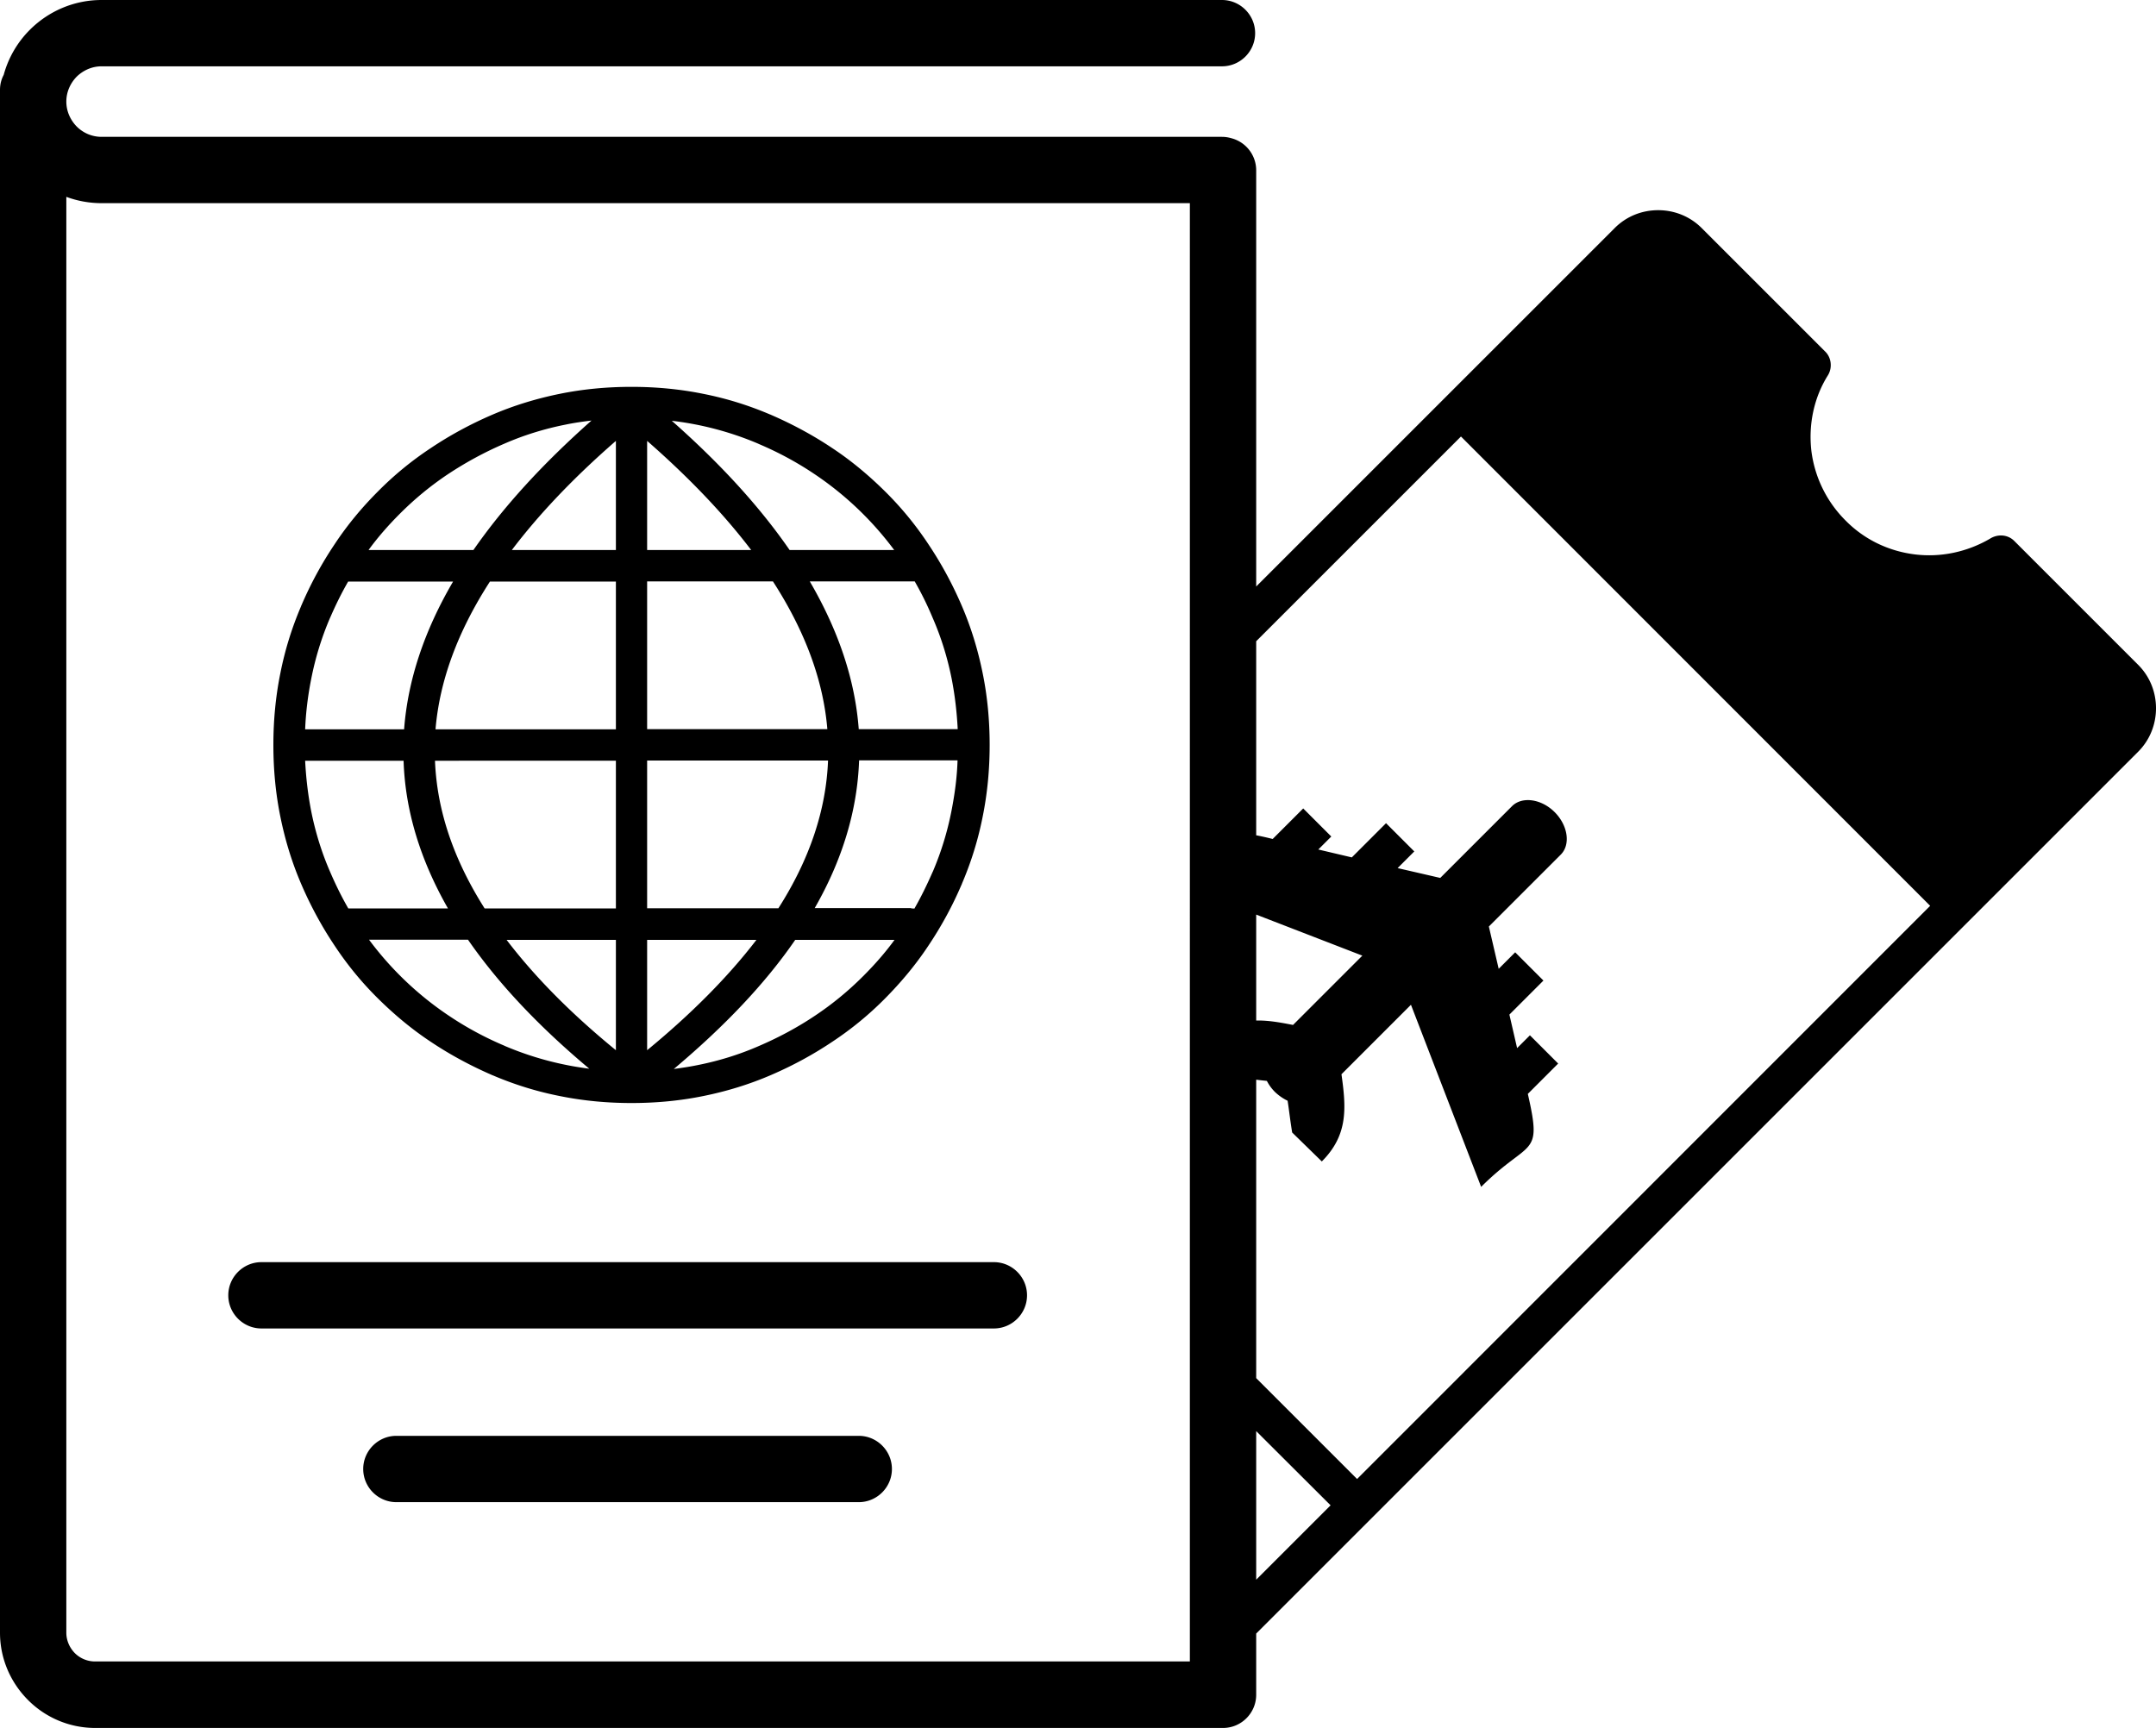
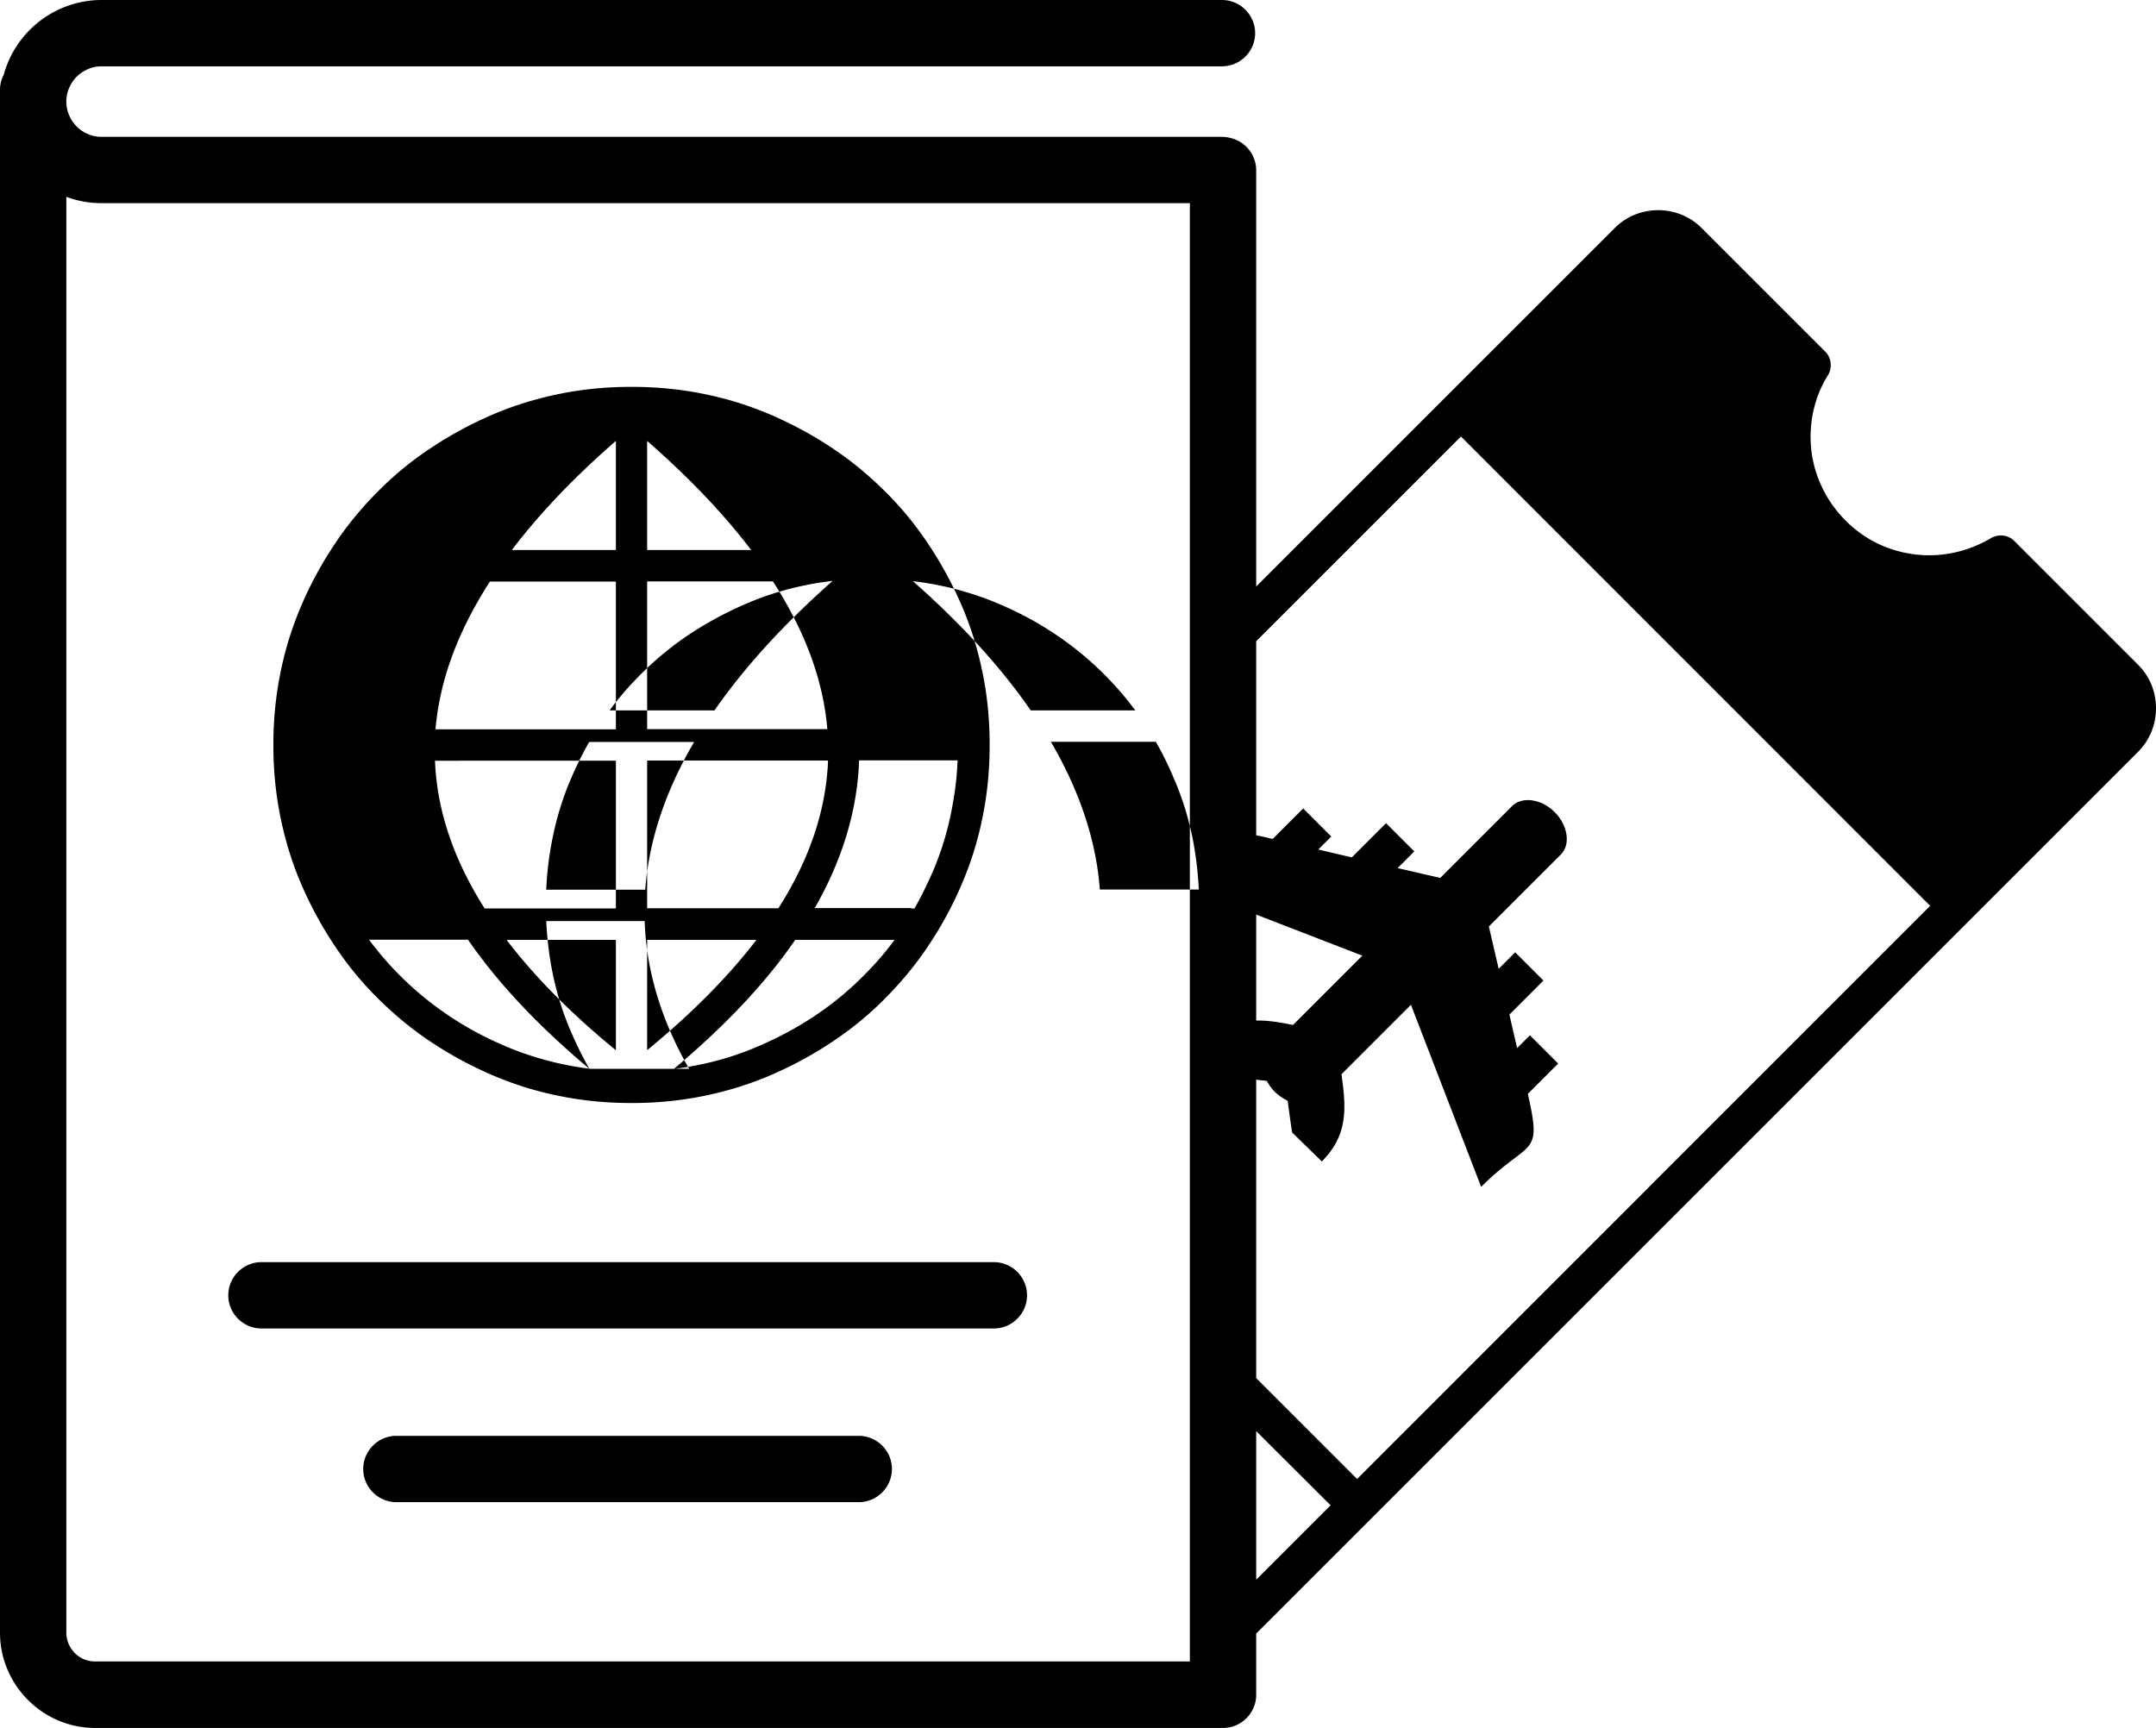
<svg xmlns="http://www.w3.org/2000/svg" xml:space="preserve" style="enable-background:new 0 0 122.88 98.48" viewBox="0 0 122.87 98.49">
-   <path d="M69.64 7.8c.19 0 .37.03.54.08.81.21 1.41.95 1.41 1.83v23.72L92.02 13c.69-.69 1.58-1.02 2.48-1.02.89 0 1.79.33 2.48 1.02l7.05 7.05c.33.33.41.89.15 1.33-.82 1.3-1.12 2.84-.95 4.32.18 1.43.82 2.84 1.94 3.96 1.1 1.12 2.5 1.76 3.96 1.94 1.46.18 2.96-.13 4.27-.89.43-.28 1.02-.26 1.4.13l7.05 7.05c.69.69 1.02 1.58 1.02 2.48 0 .89-.33 1.79-1.02 2.48L71.59 93.11v3.49c0 1.04-.85 1.89-1.89 1.89H5.42A5.39 5.39 0 0 1 1.6 96.9C.61 95.91 0 94.55 0 93.06V5.13c0-.31.07-.6.21-.86C.48 3.28 1 2.4 1.7 1.7 2.75.65 4.2 0 5.79 0h63.85c1.04 0 1.89.85 1.89 1.89s-.85 1.89-1.89 1.89H5.79c-.55 0-1.05.23-1.42.59-.36.37-.59.87-.59 1.42s.23 1.05.59 1.42c.37.37.87.59 1.42.59h63.85zm1.95 28.75v11.06c.27.05.58.12.94.21l1.74-1.74 1.6 1.6-.74.74 1.91.45 1.95-1.95 1.61 1.61-.95.95 2.43.56 4.09-4.09c.57-.57 1.67-.42 2.43.34.76.76.92 1.86.34 2.43l-4.09 4.09.56 2.41.94-.94 1.61 1.61-1.94 1.94.44 1.91.73-.73 1.61 1.61-1.73 1.73.01.04c.83 3.64.09 2.5-2.67 5.26l-4-10.38-3.96 3.96c.27 1.92.39 3.46-1.12 4.97l-1.69-1.65c-.13-.81-.19-1.39-.26-1.81-.25-.12-.5-.29-.72-.5-.19-.19-.35-.41-.46-.63-.17-.02-.38-.04-.61-.07v17.01l5.75 5.75L110 51.63 83.26 24.88 71.59 36.55zm0 15.58v6.04c.65-.02 1.33.1 2.1.25l3.95-3.95-6.05-2.34zm0 29.44v8.47l4.24-4.24-4.24-4.23zm39.93-31.45L84.77 23.37l8.81-8.81c.26-.26.59-.38.95-.38.33 0 .69.13.95.38l6.46 6.46a9.059 9.059 0 0 0-.82 4.96c.74 6.16 7.28 9.61 12.77 7l6.46 6.46c.26.26.38.59.38.95 0 .33-.13.69-.38.95l-.03-.03-8.8 8.81zm-59.58 1.66c.06 0 .12 0 .17.01.38-.66.72-1.36 1.04-2.09.01-.01.01-.02.02-.04a17.2 17.2 0 0 0 1.06-3.47c.18-.93.31-1.87.34-2.85h-5.61c-.1 2.85-.95 5.66-2.53 8.42h5.5v.02h.01zm-.98 1.79h-5.64c-1.71 2.49-4.03 4.93-6.92 7.36.45-.06.91-.13 1.35-.22 1.21-.24 2.38-.6 3.5-1.09 1.14-.49 2.2-1.06 3.2-1.73.99-.66 1.9-1.41 2.74-2.25.65-.65 1.25-1.33 1.79-2.07h-.02zm-17.37 7.35c-2.89-2.42-5.2-4.87-6.92-7.36h-5.64a18.444 18.444 0 0 0 4.53 4.32c.98.66 2.04 1.24 3.2 1.73.01.01.02.01.04.02 1.11.47 2.27.83 3.47 1.07.44.09.89.16 1.35.22h-.03zm-13.74-9.14h5.68c-1.58-2.77-2.44-5.58-2.53-8.42h-5.61c.05.98.16 1.92.34 2.85.24 1.21.6 2.38 1.09 3.5.31.72.65 1.41 1.03 2.07zm-2.46-10.21h5.64c.21-2.79 1.14-5.6 2.79-8.42h-5.98c-.38.66-.72 1.35-1.03 2.07-.01.01-.01.02-.02.04a17.2 17.2 0 0 0-1.06 3.47c-.18.91-.3 1.86-.34 2.84zm3.63-10.22h5.96c1.7-2.45 3.94-4.91 6.73-7.38-.5.06-.99.13-1.47.23-1.21.24-2.38.6-3.5 1.09-1.14.49-2.2 1.07-3.2 1.73-.99.66-1.9 1.41-2.74 2.25-.65.65-1.25 1.33-1.79 2.07l.01.01zm17.25-7.38c2.8 2.47 5.04 4.93 6.73 7.38h5.96a18.444 18.444 0 0 0-4.53-4.32c-.98-.66-2.04-1.24-3.2-1.73-.01-.01-.02-.01-.04-.02a17.89 17.89 0 0 0-4.94-1.3v-.01h.02zm13.86 9.17h-5.98c1.65 2.83 2.58 5.63 2.79 8.42h5.64c-.05-.98-.16-1.92-.34-2.85-.24-1.21-.6-2.38-1.09-3.5-.3-.72-.64-1.41-1.02-2.07zM31.89 22.45c1.32-.27 2.69-.4 4.1-.4 1.41 0 2.77.13 4.1.4 1.31.26 2.57.65 3.81 1.18.01 0 .04.01.05.02 1.22.53 2.39 1.16 3.48 1.89 1.09.72 2.09 1.56 3.01 2.47.93.92 1.75 1.92 2.47 3.01.73 1.09 1.36 2.25 1.89 3.48.54 1.25.93 2.53 1.2 3.86.27 1.32.4 2.69.4 4.1 0 1.41-.13 2.77-.4 4.1-.26 1.31-.65 2.57-1.18 3.81 0 .01-.01.04-.02.05a21.18 21.18 0 0 1-1.89 3.48c-.72 1.09-1.56 2.09-2.47 3.01-.92.93-1.92 1.75-3.01 2.47-1.09.73-2.25 1.36-3.48 1.89-1.25.54-2.53.93-3.86 1.2-1.32.27-2.69.4-4.1.4-1.41 0-2.77-.13-4.1-.4-1.31-.26-2.57-.65-3.81-1.18-.01 0-.04-.01-.05-.02-1.22-.53-2.39-1.16-3.48-1.89-1.09-.72-2.09-1.56-3.01-2.47-.93-.92-1.75-1.92-2.47-3.01-.73-1.09-1.36-2.25-1.89-3.48-.54-1.25-.93-2.53-1.2-3.86-.27-1.32-.4-2.69-.4-4.1 0-1.41.13-2.77.4-4.1.26-1.31.65-2.57 1.18-3.81 0-.01.01-.04.02-.05a21.18 21.18 0 0 1 1.89-3.48c.72-1.09 1.55-2.09 2.47-3.01.92-.93 1.92-1.75 3.01-2.47 1.09-.73 2.25-1.36 3.48-1.89 1.25-.54 2.54-.93 3.86-1.2zm4.99 2.68v6.22h5.93c-1.56-2.05-3.53-4.12-5.93-6.22zm0 8.01v8.42h10.27c-.23-2.77-1.26-5.57-3.1-8.42h-7.17zm0 10.21v8.42h7.48c1.78-2.79 2.72-5.6 2.83-8.42H36.88zm0 10.22v6.29c2.53-2.08 4.62-4.19 6.23-6.29h-6.23zm-1.78 6.29v-6.29h-6.23c1.6 2.1 3.68 4.21 6.23 6.29zm0-8.08v-8.42H24.79c.11 2.83 1.06 5.63 2.83 8.42h7.48zm0-10.21v-8.42h-7.18c-1.84 2.85-2.87 5.66-3.1 8.42H35.1zm0-10.22v-6.22c-2.4 2.09-4.37 4.16-5.93 6.22h5.93zM22.59 85.62c-1.04 0-1.89-.85-1.89-1.89s.85-1.89 1.89-1.89h26.35c1.04 0 1.89.85 1.89 1.89s-.85 1.89-1.89 1.89H22.59zm-7.69-9.9c-1.04 0-1.89-.85-1.89-1.89s.85-1.89 1.89-1.89h41.74c1.04 0 1.89.85 1.89 1.89s-.85 1.89-1.89 1.89H14.9zm52.91-64.14H5.79c-.71 0-1.39-.13-2.01-.36v81.84c0 .45.19.86.48 1.16.3.3.71.48 1.16.48h62.39V11.58z" />
+   <path d="M69.64 7.8c.19 0 .37.03.54.08.81.21 1.41.95 1.41 1.83v23.72L92.02 13c.69-.69 1.58-1.02 2.48-1.02.89 0 1.79.33 2.48 1.02l7.05 7.05c.33.33.41.89.15 1.33-.82 1.3-1.12 2.84-.95 4.32.18 1.43.82 2.84 1.94 3.96 1.1 1.12 2.5 1.76 3.96 1.94 1.46.18 2.96-.13 4.27-.89.43-.28 1.02-.26 1.4.13l7.05 7.05c.69.69 1.02 1.58 1.02 2.48 0 .89-.33 1.79-1.02 2.48L71.59 93.11v3.49c0 1.04-.85 1.89-1.89 1.89H5.42A5.39 5.39 0 0 1 1.6 96.9C.61 95.91 0 94.55 0 93.06V5.13c0-.31.07-.6.21-.86C.48 3.28 1 2.4 1.7 1.7 2.75.65 4.2 0 5.79 0h63.85c1.04 0 1.89.85 1.89 1.89s-.85 1.89-1.89 1.89H5.79c-.55 0-1.05.23-1.42.59-.36.37-.59.87-.59 1.42s.23 1.05.59 1.42c.37.37.87.59 1.42.59h63.85zm1.95 28.75v11.06c.27.05.58.12.94.21l1.74-1.74 1.6 1.6-.74.74 1.91.45 1.95-1.95 1.61 1.61-.95.95 2.43.56 4.09-4.09c.57-.57 1.67-.42 2.43.34.76.76.92 1.86.34 2.43l-4.09 4.09.56 2.41.94-.94 1.61 1.61-1.94 1.94.44 1.91.73-.73 1.61 1.61-1.73 1.73.01.04c.83 3.64.09 2.5-2.67 5.26l-4-10.38-3.96 3.96c.27 1.92.39 3.46-1.12 4.97l-1.69-1.65c-.13-.81-.19-1.39-.26-1.81-.25-.12-.5-.29-.72-.5-.19-.19-.35-.41-.46-.63-.17-.02-.38-.04-.61-.07v17.01l5.75 5.75L110 51.63 83.26 24.88 71.59 36.55zm0 15.58v6.04c.65-.02 1.33.1 2.1.25l3.95-3.95-6.05-2.34zm0 29.44v8.47l4.24-4.24-4.24-4.23zm39.93-31.45L84.77 23.37l8.81-8.81c.26-.26.59-.38.95-.38.33 0 .69.13.95.38l6.46 6.46a9.059 9.059 0 0 0-.82 4.96c.74 6.16 7.28 9.61 12.77 7l6.46 6.46c.26.26.38.59.38.95 0 .33-.13.69-.38.95l-.03-.03-8.8 8.81zm-59.58 1.66c.06 0 .12 0 .17.01.38-.66.72-1.36 1.04-2.09.01-.01.01-.02.02-.04a17.2 17.2 0 0 0 1.06-3.47c.18-.93.31-1.87.34-2.85h-5.61c-.1 2.85-.95 5.66-2.53 8.42h5.5v.02h.01zm-.98 1.79h-5.64c-1.71 2.49-4.03 4.93-6.92 7.36.45-.06.91-.13 1.35-.22 1.21-.24 2.38-.6 3.5-1.09 1.14-.49 2.2-1.06 3.2-1.73.99-.66 1.9-1.41 2.74-2.25.65-.65 1.25-1.33 1.79-2.07h-.02zm-17.37 7.35c-2.89-2.42-5.2-4.87-6.92-7.36h-5.64a18.444 18.444 0 0 0 4.53 4.32c.98.66 2.04 1.24 3.2 1.73.01.01.02.01.04.02 1.11.47 2.27.83 3.47 1.07.44.09.89.16 1.35.22h-.03zh5.68c-1.58-2.77-2.44-5.58-2.53-8.42h-5.61c.05.98.16 1.92.34 2.85.24 1.21.6 2.38 1.09 3.5.31.72.65 1.41 1.03 2.07zm-2.46-10.21h5.64c.21-2.79 1.14-5.6 2.79-8.42h-5.98c-.38.66-.72 1.35-1.03 2.07-.01.01-.01.02-.02.04a17.2 17.2 0 0 0-1.06 3.47c-.18.91-.3 1.86-.34 2.84zm3.63-10.22h5.96c1.7-2.45 3.94-4.91 6.73-7.38-.5.06-.99.13-1.47.23-1.21.24-2.38.6-3.5 1.09-1.14.49-2.2 1.07-3.2 1.73-.99.66-1.9 1.41-2.74 2.25-.65.65-1.25 1.33-1.79 2.07l.01.01zm17.25-7.38c2.8 2.47 5.04 4.93 6.73 7.38h5.96a18.444 18.444 0 0 0-4.53-4.32c-.98-.66-2.04-1.24-3.2-1.73-.01-.01-.02-.01-.04-.02a17.89 17.89 0 0 0-4.94-1.3v-.01h.02zm13.86 9.17h-5.98c1.65 2.83 2.58 5.63 2.79 8.42h5.64c-.05-.98-.16-1.92-.34-2.85-.24-1.21-.6-2.38-1.09-3.5-.3-.72-.64-1.41-1.02-2.07zM31.89 22.45c1.32-.27 2.69-.4 4.1-.4 1.41 0 2.77.13 4.1.4 1.31.26 2.57.65 3.81 1.18.01 0 .04.01.05.02 1.22.53 2.39 1.16 3.48 1.89 1.09.72 2.09 1.56 3.01 2.47.93.92 1.75 1.92 2.47 3.01.73 1.09 1.36 2.25 1.89 3.48.54 1.25.93 2.53 1.2 3.86.27 1.32.4 2.69.4 4.1 0 1.41-.13 2.77-.4 4.1-.26 1.31-.65 2.57-1.18 3.81 0 .01-.01.04-.02.05a21.18 21.18 0 0 1-1.89 3.48c-.72 1.09-1.56 2.09-2.47 3.01-.92.93-1.92 1.75-3.01 2.47-1.09.73-2.25 1.36-3.48 1.89-1.25.54-2.53.93-3.86 1.2-1.32.27-2.69.4-4.1.4-1.41 0-2.77-.13-4.1-.4-1.31-.26-2.57-.65-3.81-1.18-.01 0-.04-.01-.05-.02-1.22-.53-2.39-1.16-3.48-1.89-1.09-.72-2.09-1.56-3.01-2.47-.93-.92-1.75-1.92-2.47-3.01-.73-1.09-1.36-2.25-1.89-3.48-.54-1.25-.93-2.53-1.2-3.86-.27-1.32-.4-2.69-.4-4.1 0-1.41.13-2.77.4-4.1.26-1.31.65-2.57 1.18-3.81 0-.01.01-.04.02-.05a21.18 21.18 0 0 1 1.89-3.48c.72-1.09 1.55-2.09 2.47-3.01.92-.93 1.92-1.75 3.01-2.47 1.09-.73 2.25-1.36 3.48-1.89 1.25-.54 2.54-.93 3.86-1.2zm4.99 2.68v6.22h5.93c-1.56-2.05-3.53-4.12-5.93-6.22zm0 8.01v8.42h10.27c-.23-2.77-1.26-5.57-3.1-8.42h-7.17zm0 10.21v8.42h7.48c1.78-2.79 2.72-5.6 2.83-8.42H36.88zm0 10.22v6.29c2.53-2.08 4.62-4.19 6.23-6.29h-6.23zm-1.78 6.29v-6.29h-6.23c1.6 2.1 3.68 4.21 6.23 6.29zm0-8.08v-8.42H24.79c.11 2.83 1.06 5.63 2.83 8.42h7.48zm0-10.21v-8.42h-7.18c-1.84 2.85-2.87 5.66-3.1 8.42H35.1zm0-10.22v-6.22c-2.4 2.09-4.37 4.16-5.93 6.22h5.93zM22.59 85.62c-1.04 0-1.89-.85-1.89-1.89s.85-1.89 1.89-1.89h26.35c1.04 0 1.89.85 1.89 1.89s-.85 1.89-1.89 1.89H22.59zm-7.69-9.9c-1.04 0-1.89-.85-1.89-1.89s.85-1.89 1.89-1.89h41.74c1.04 0 1.89.85 1.89 1.89s-.85 1.89-1.89 1.89H14.9zm52.91-64.14H5.79c-.71 0-1.39-.13-2.01-.36v81.84c0 .45.19.86.48 1.16.3.3.71.48 1.16.48h62.39V11.58z" />
</svg>